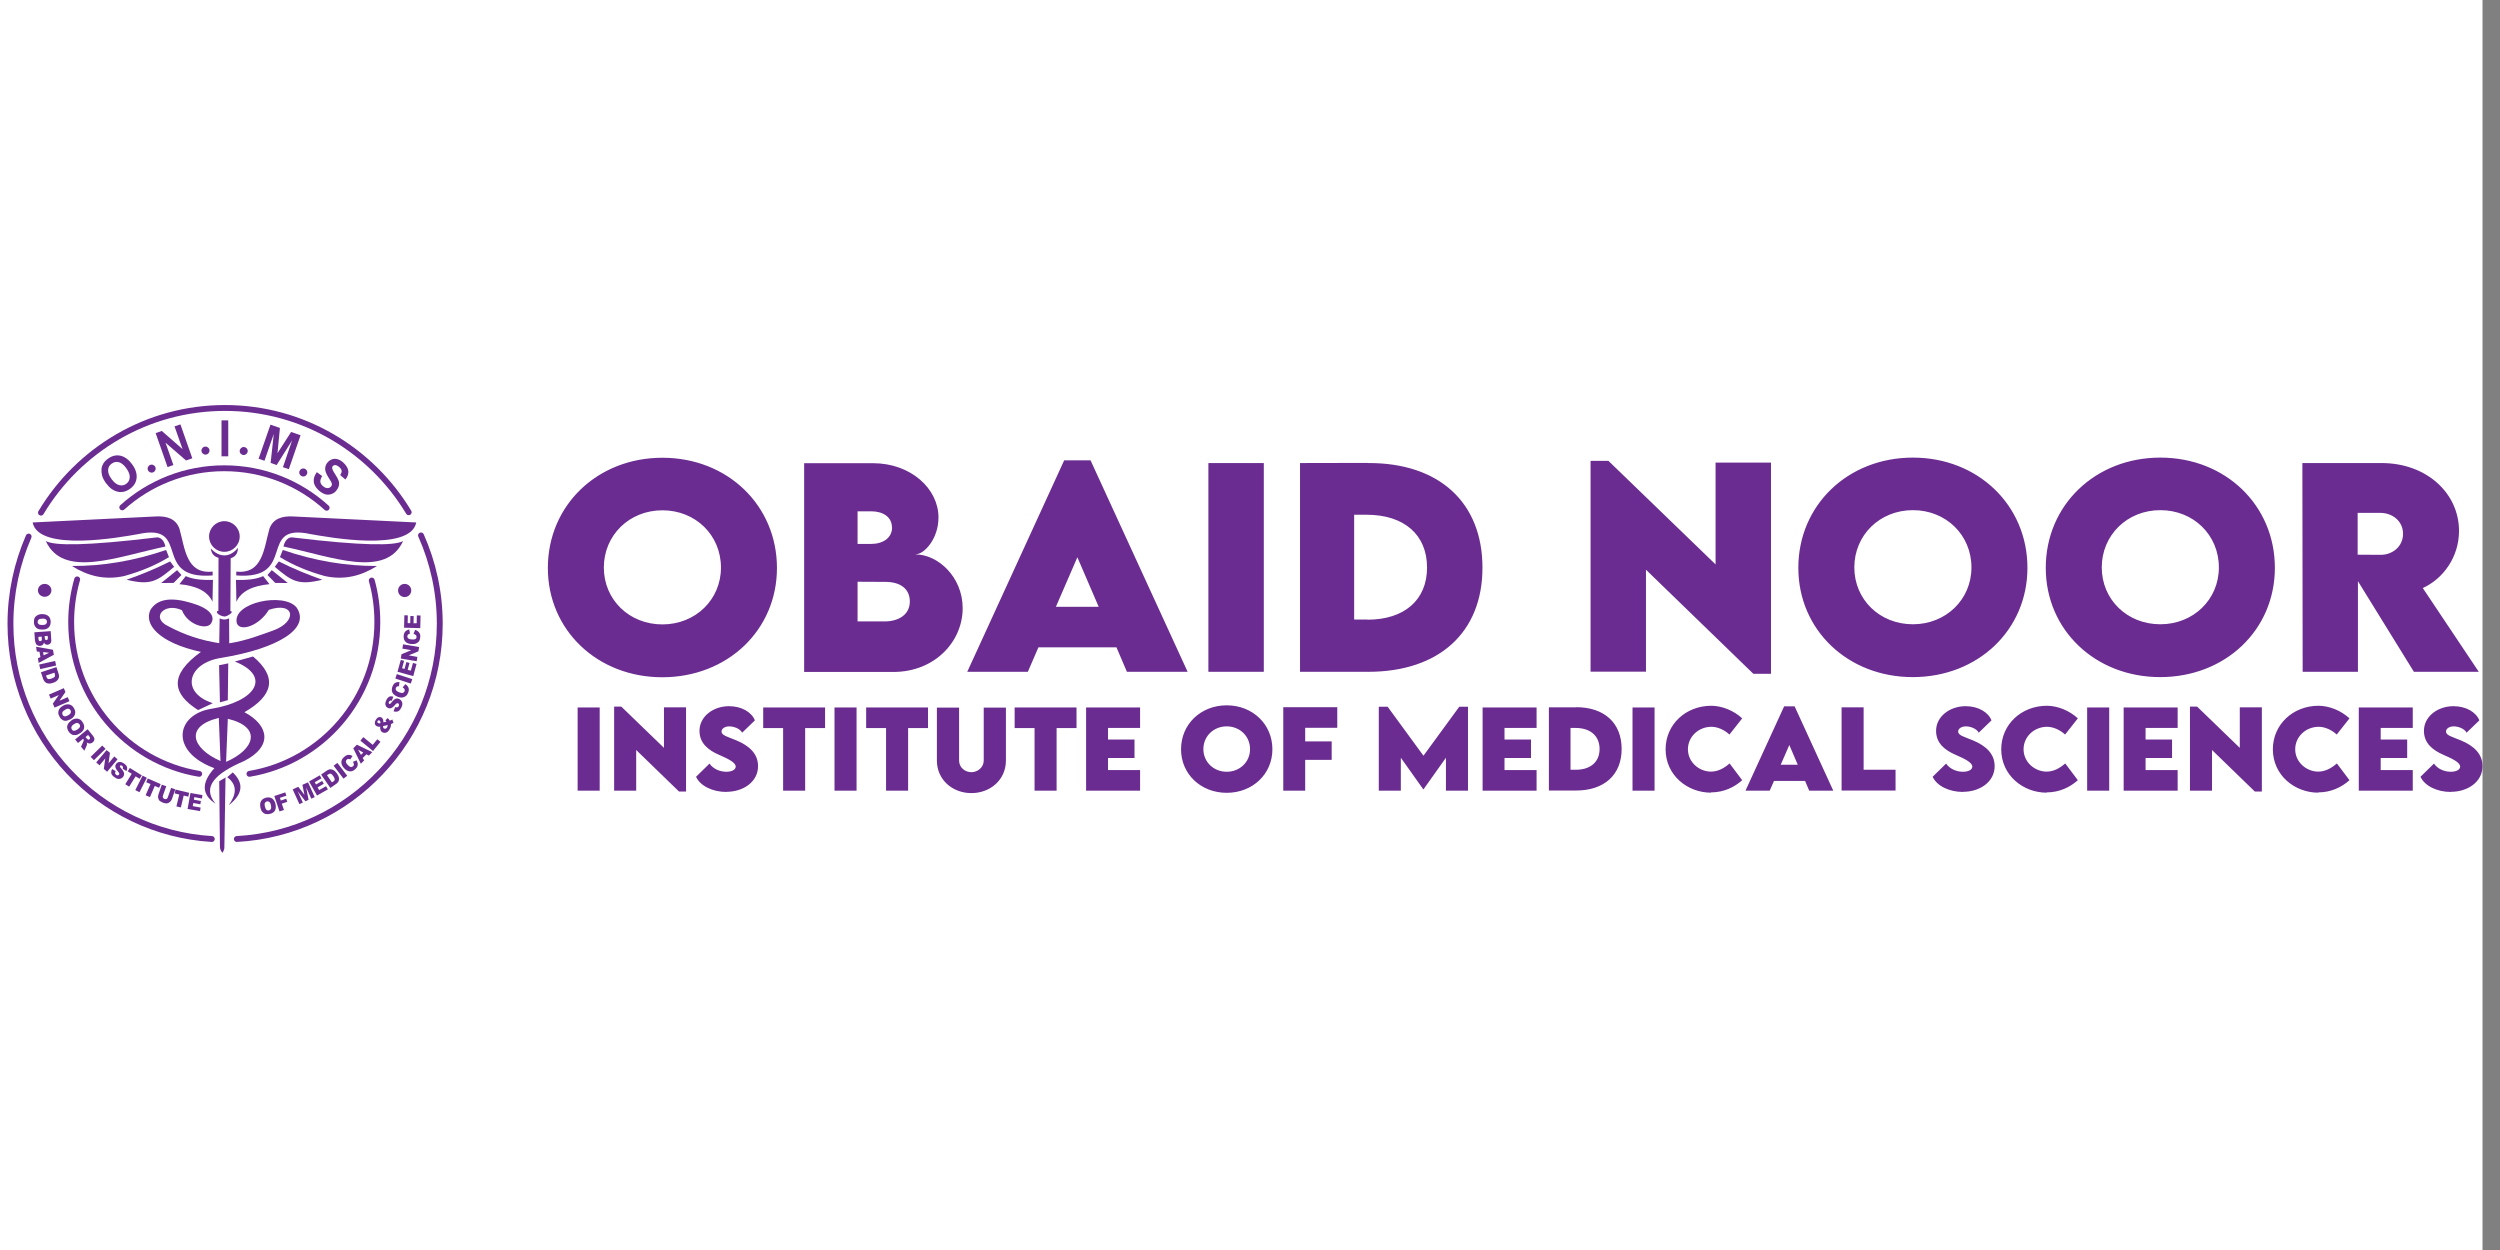
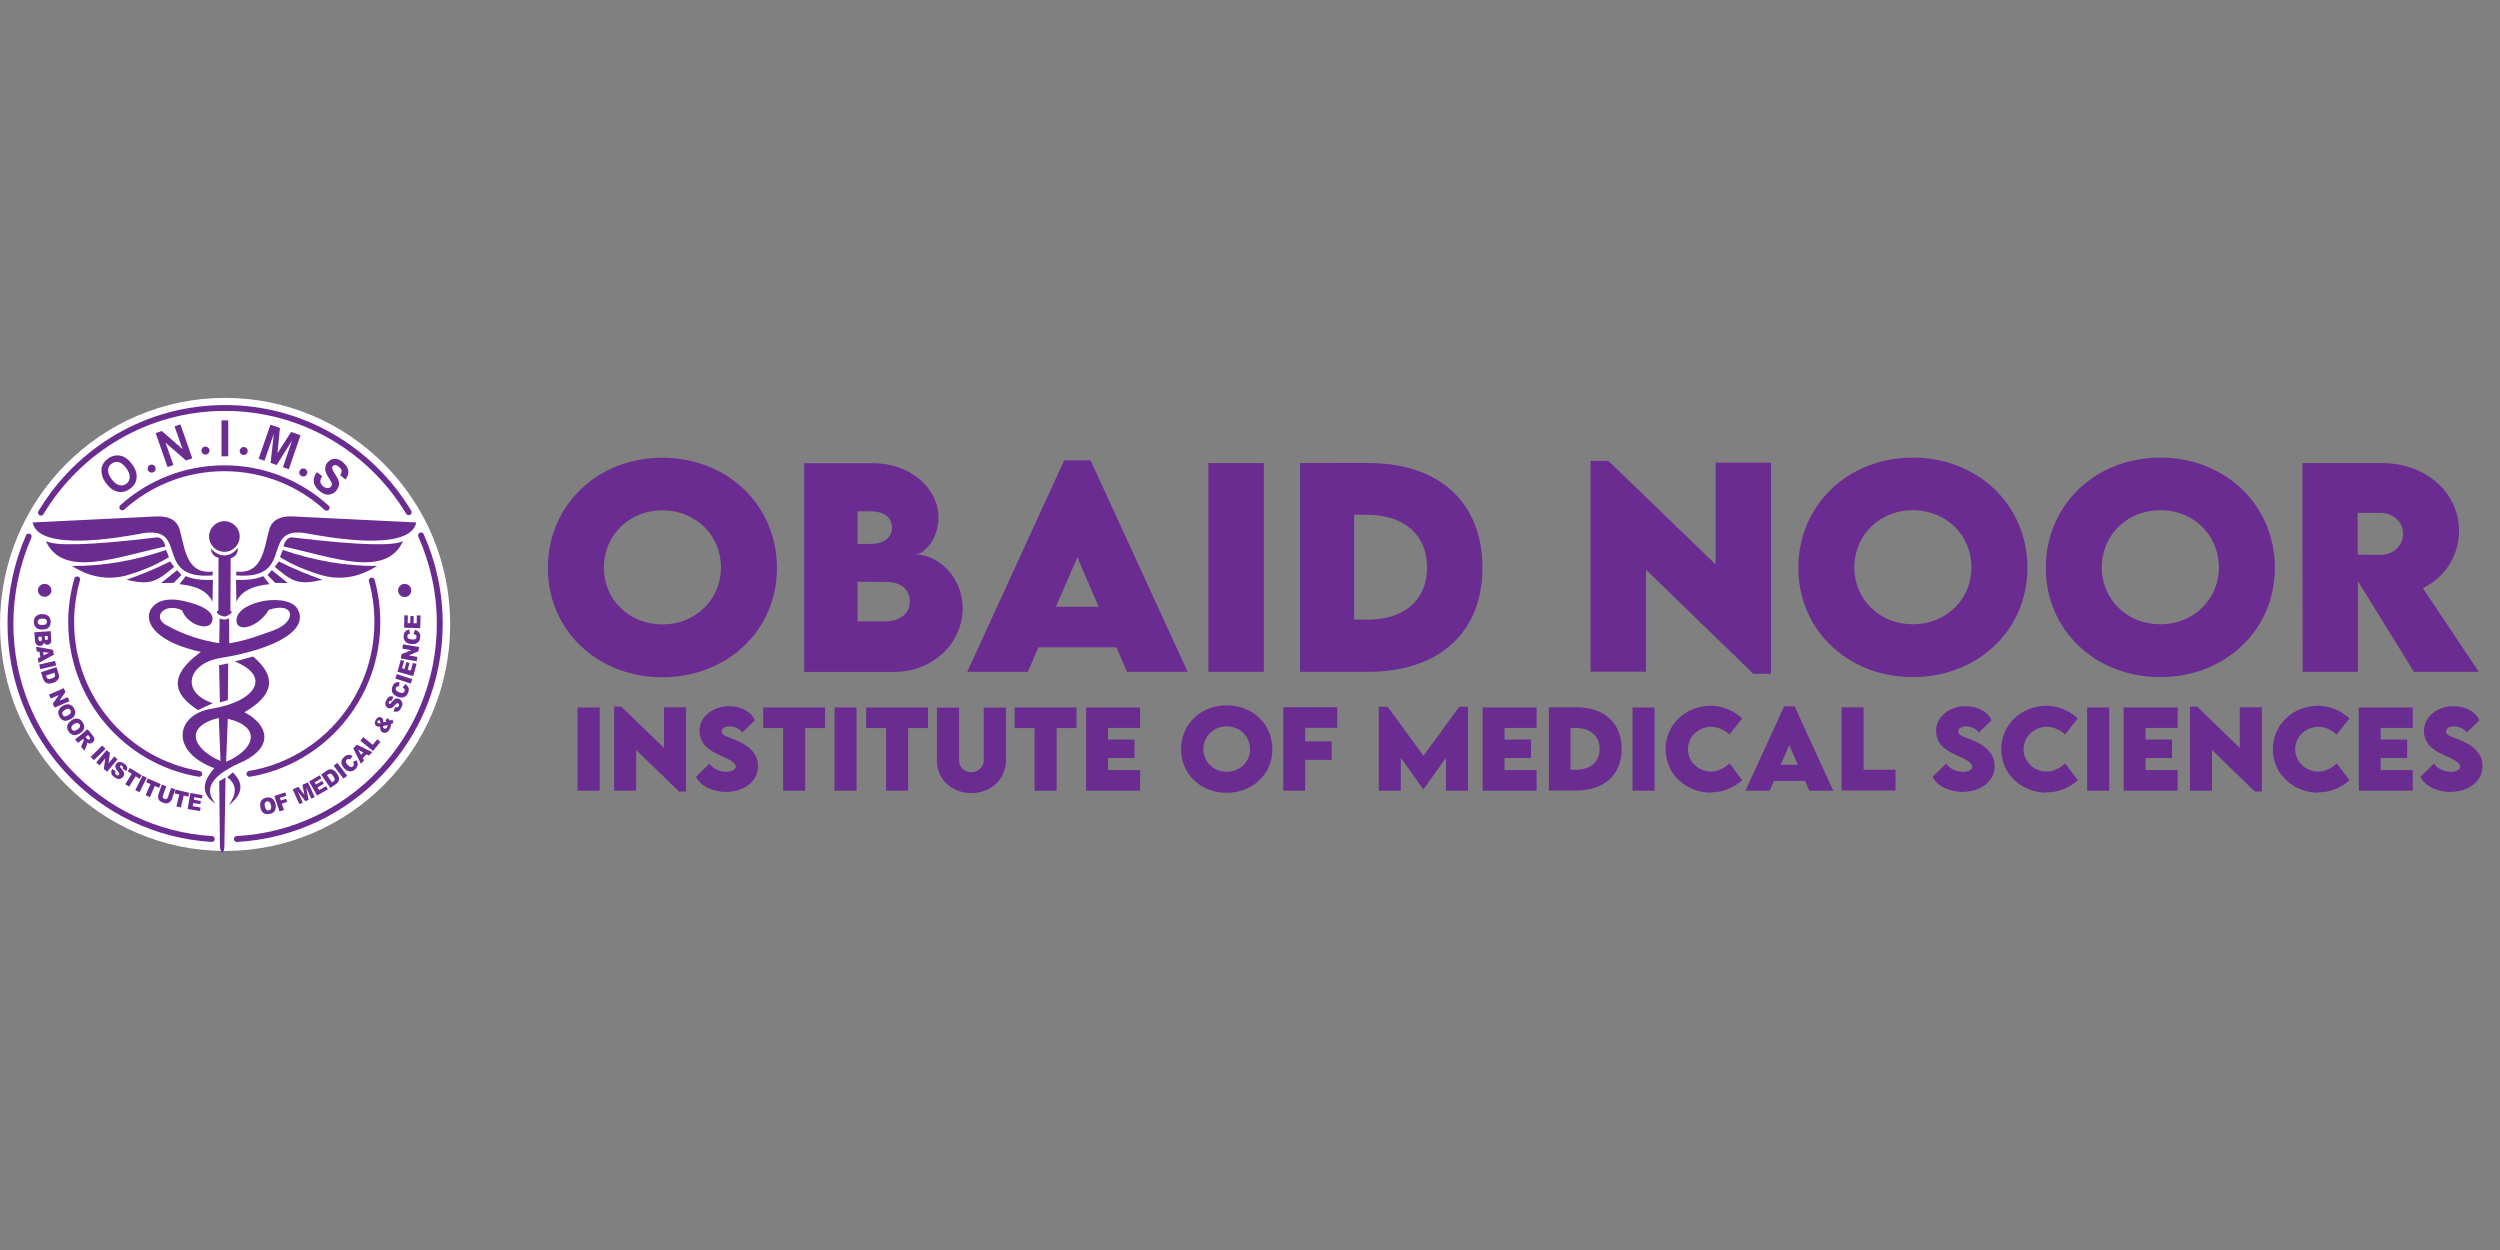
<svg xmlns="http://www.w3.org/2000/svg" width="1000" zoomAndPan="magnify" viewBox="0 0 750 375" height="500" preserveAspectRatio="xMidYMid meet" version="1.0">
  <rect x="0" y="0" width="750" height="375" fill="#808080" stroke="none" />
  <defs>
    <clipPath id="7c911e4d46">
-       <path d="M 0 0 L 744.75 0 L 744.75 375 L 0 375 Z M 0 0 " clip-rule="nonzero" />
-     </clipPath>
+       </clipPath>
    <clipPath id="0eb5359ff3">
      <path d="M 173 211 L 744.75 211 L 744.75 238 L 173 238 Z M 173 211 " clip-rule="nonzero" />
    </clipPath>
  </defs>
  <g clip-path="url(#7c911e4d46)">
    <path fill="#ffffff" d="M 0 -184.77 L 744.75 -184.77 L 744.75 559.98 L 0 559.98 Z M 0 -184.77 " fill-opacity="1" fill-rule="evenodd" />
  </g>
  <path fill="#6a2c91" d="M 198.676 203.176 C 218.223 203.176 233.086 189.043 233.086 170.398 C 233.086 151.586 218.223 137.324 198.719 137.324 C 179.219 137.324 164.355 151.586 164.355 170.398 C 164.355 189.043 179.219 203.176 198.676 203.176 Z M 198.719 187.324 C 188.754 187.324 181.152 179.895 181.152 170.27 C 181.152 160.562 188.797 153.09 198.719 153.09 C 208.688 153.09 216.289 160.562 216.289 170.27 C 216.289 179.895 208.645 187.324 198.719 187.324 Z M 274.711 166.277 C 277.289 166.277 281.543 161.637 281.543 155.234 C 281.543 146.602 273.25 138.957 261.867 138.957 L 241.246 138.957 L 241.246 201.586 L 268.012 201.586 C 280.512 201.586 288.801 192.395 288.801 182.473 C 288.801 173.02 281.328 166.32 274.625 166.32 Z M 267.625 158.199 C 267.625 161.422 264.875 163.184 261.266 163.184 L 257.27 163.184 L 257.27 153.391 L 261.352 153.391 C 264.961 153.391 267.582 155.148 267.582 158.199 Z M 265.477 186.422 L 257.27 186.422 L 257.27 174.523 L 265.605 174.566 C 270.328 174.566 272.949 176.801 272.949 180.453 C 272.949 184.574 269.301 186.422 265.477 186.422 Z M 338.074 201.543 L 356.289 201.543 L 327.164 138.098 L 319.258 138.098 L 290.176 201.543 L 308.348 201.543 L 311.527 194.199 L 334.938 194.199 Z M 316.766 182.043 L 323.211 167.18 L 329.609 182.043 Z M 362.516 201.543 L 379.141 201.543 L 379.141 138.914 L 362.516 138.914 Z M 410.457 138.871 L 390.008 138.914 L 390.008 201.543 L 410.457 201.543 C 431.719 201.543 444.738 189.73 444.738 170.312 C 444.738 150.727 431.719 138.828 410.457 138.914 Z M 410.199 185.863 L 406.246 185.863 L 406.246 154.422 L 410.07 154.422 C 421.281 154.465 428.113 160.434 428.113 170.27 C 428.113 179.98 421.324 185.906 410.242 185.906 L 410.242 185.863 Z M 514.672 138.828 L 514.672 169.324 L 482.539 138.27 L 477.168 138.27 L 477.168 201.5 L 493.793 201.5 L 493.793 170.914 L 526.012 202.145 L 531.297 202.145 L 531.297 138.785 L 514.672 138.785 Z M 573.824 203.133 C 593.367 203.133 608.23 189 608.23 170.355 C 608.23 151.543 593.367 137.281 573.867 137.281 C 554.363 137.281 539.5 151.543 539.5 170.355 C 539.5 189 554.363 203.133 573.824 203.133 Z M 573.867 187.281 C 563.898 187.281 556.297 179.852 556.297 170.227 C 556.297 160.52 563.941 153.047 573.867 153.047 C 583.832 153.047 591.434 160.52 591.434 170.227 C 591.434 179.852 583.789 187.281 573.867 187.281 Z M 648.055 203.133 C 667.598 203.133 682.461 189 682.461 170.355 C 682.461 151.543 667.598 137.281 648.098 137.281 C 628.594 137.281 613.73 151.543 613.73 170.355 C 613.73 189 628.594 203.133 648.055 203.133 Z M 648.098 187.281 C 638.129 187.281 630.527 179.852 630.527 170.227 C 630.527 160.52 638.172 153.047 648.098 153.047 C 658.062 153.047 665.664 160.52 665.664 170.227 C 665.664 179.852 658.02 187.281 648.098 187.281 Z M 743.633 201.543 L 726.836 176.414 C 732.98 173.621 737.703 167.094 737.703 159.273 C 737.703 148.02 728.039 138.914 714.465 138.914 L 690.711 138.914 L 690.797 201.543 L 707.379 201.543 L 707.379 174.352 L 724.172 201.543 Z M 707.293 153.863 L 714.121 153.863 C 717.645 153.863 720.91 156.266 720.91 160.133 C 720.91 164 717.688 166.492 714.121 166.449 L 707.293 166.406 Z M 707.293 153.863 " fill-opacity="1" fill-rule="nonzero" />
  <g clip-path="url(#0eb5359ff3)">
    <path fill="#6a2c91" d="M 173.289 237.199 L 179.906 237.199 L 179.906 212.242 L 173.289 212.242 Z M 199.191 212.199 L 199.191 224.355 L 186.391 211.984 L 184.242 211.984 L 184.242 237.199 L 190.859 237.199 L 190.859 225 L 203.703 237.457 L 205.809 237.457 L 205.809 212.199 Z M 217.965 237.543 C 222.949 237.543 227.414 234.578 227.414 229.852 C 227.414 226.16 224.84 223.754 220.93 222.121 C 218.223 221.004 216.461 220.617 216.461 219.457 C 216.461 218.598 217.449 217.91 218.781 217.91 C 219.984 217.91 221.918 218.469 222.648 219.801 L 226.469 216.105 C 225.484 213.656 222.52 211.855 218.695 211.855 C 213.969 211.855 209.848 214.945 209.848 219.242 C 209.848 223.023 212.551 225.086 215.73 226.461 C 218.18 227.535 220.715 228.691 220.715 229.98 C 220.715 231.012 219.34 231.527 217.922 231.527 C 215.816 231.527 213.883 230.582 212.852 229.078 L 208.816 233.031 C 210.062 235.781 213.797 237.586 217.922 237.586 Z M 247.562 212.242 L 228.961 212.242 L 228.961 218.426 L 234.934 218.426 L 234.934 237.199 L 241.547 237.199 L 241.547 218.426 L 247.52 218.426 L 247.52 212.242 Z M 250.355 237.199 L 256.969 237.199 L 256.969 212.242 L 250.355 212.242 Z M 278.449 212.242 L 259.848 212.242 L 259.848 218.426 L 265.82 218.426 L 265.82 237.199 L 272.434 237.199 L 272.434 218.426 L 278.406 218.426 L 278.406 212.242 Z M 291.422 237.93 C 297.137 237.93 301.773 233.891 301.773 228.176 L 301.773 212.285 L 295.117 212.285 L 295.117 228.176 C 295.117 230.238 293.27 231.656 291.422 231.656 C 289.531 231.656 287.727 230.281 287.727 228.176 L 287.727 212.285 L 281.07 212.285 L 281.07 228.176 C 281.07 233.891 285.707 237.93 291.422 237.93 Z M 322.996 212.242 L 304.395 212.242 L 304.395 218.426 L 310.367 218.426 L 310.367 237.199 L 316.98 237.199 L 316.98 218.426 L 322.953 218.426 L 322.953 212.242 Z M 342.027 218.383 L 342.027 212.242 L 325.832 212.242 L 325.832 237.199 L 342.027 237.199 L 342.027 231.012 L 332.402 231.012 L 332.402 227.406 L 340.352 227.406 L 340.352 221.863 L 332.402 221.863 L 332.402 218.383 Z M 368.016 237.844 C 375.789 237.844 381.719 232.215 381.719 224.785 C 381.719 217.266 375.789 211.598 368.016 211.598 C 360.238 211.598 354.312 217.266 354.312 224.785 C 354.312 232.215 360.238 237.844 368.016 237.844 Z M 368.016 231.527 C 364.062 231.527 361.012 228.562 361.012 224.742 C 361.012 220.875 364.062 217.91 368.016 217.91 C 371.969 217.91 375.016 220.875 375.016 224.742 C 375.016 228.562 371.969 231.527 368.016 231.527 Z M 401.18 218.383 L 401.18 212.156 L 384.984 212.156 L 384.984 237.199 L 391.555 237.199 L 391.555 227.961 L 399.504 227.961 L 399.504 222.422 L 391.555 222.422 L 391.555 218.34 L 401.18 218.34 Z M 437.777 212.027 L 427.039 226.719 L 416.297 212.027 L 413.637 212.027 L 413.637 237.199 L 420.25 237.199 L 420.25 227.32 L 426.996 236.812 L 427.039 236.812 L 433.781 227.32 L 433.781 237.199 L 440.398 237.199 L 440.398 212.027 L 437.734 212.027 Z M 460.973 218.383 L 460.973 212.242 L 444.781 212.242 L 444.781 237.199 L 460.973 237.199 L 460.973 231.012 L 451.352 231.012 L 451.352 227.406 L 459.301 227.406 L 459.301 221.863 L 451.352 221.863 L 451.352 218.383 Z M 472.832 212.199 L 464.668 212.199 L 464.668 237.156 L 472.832 237.156 C 481.293 237.156 486.492 232.43 486.492 224.699 C 486.492 216.879 481.293 212.156 472.832 212.156 Z M 472.746 230.926 L 471.156 230.926 L 471.156 218.383 L 472.66 218.383 C 477.125 218.383 479.875 220.789 479.875 224.699 C 479.875 228.562 477.168 230.926 472.746 230.926 Z M 489.754 237.199 L 496.371 237.199 L 496.371 212.242 L 489.754 212.242 Z M 513.297 237.715 C 517.078 237.715 520.254 236.211 522.66 234.062 L 518.879 229.035 C 517.25 230.453 515.402 231.484 513.297 231.484 C 509.73 231.484 506.379 228.648 506.379 224.785 C 506.379 220.961 509.602 218.039 513.426 218.039 C 515.273 218.039 517.293 218.941 518.836 220.359 L 522.66 215.504 C 520.082 213.145 516.648 211.77 513.426 211.727 C 505.648 211.727 499.68 217.395 499.68 224.785 C 499.68 232.602 506.25 237.801 513.297 237.801 Z M 542.723 237.199 L 549.98 237.199 L 538.383 211.898 L 535.246 211.898 L 523.648 237.199 L 530.91 237.199 L 532.199 234.277 L 541.52 234.277 L 542.766 237.199 Z M 534.215 229.422 L 536.793 223.496 L 539.328 229.422 Z M 559.09 230.969 L 559.09 212.199 L 552.473 212.199 L 552.473 237.156 L 568.668 237.156 L 568.668 230.926 L 559.133 230.926 Z M 588.945 237.543 C 593.926 237.543 598.395 234.578 598.395 229.852 C 598.395 226.16 595.816 223.754 591.906 222.121 C 589.203 221.004 587.441 220.617 587.441 219.457 C 587.441 218.598 588.43 217.91 589.762 217.91 C 590.965 217.91 592.895 218.469 593.625 219.801 L 597.449 216.105 C 596.461 213.656 593.496 211.855 589.676 211.855 C 584.949 211.855 580.824 214.945 580.824 219.242 C 580.824 223.023 583.531 225.086 586.711 226.461 C 589.16 227.535 591.691 228.691 591.691 229.98 C 591.691 231.012 590.32 231.527 588.902 231.527 C 586.797 231.527 584.863 230.582 583.832 229.078 L 579.793 233.031 C 581.039 235.781 584.777 237.586 588.902 237.586 Z M 613.988 237.715 C 617.77 237.715 620.945 236.211 623.352 234.062 L 619.574 229.035 C 617.941 230.453 616.094 231.484 613.988 231.484 C 610.422 231.484 607.07 228.648 607.07 224.785 C 607.07 220.961 610.293 218.039 614.117 218.039 C 615.965 218.039 617.984 218.941 619.531 220.359 L 623.352 215.504 C 620.773 213.145 617.34 211.77 614.117 211.727 C 606.34 211.727 600.371 217.395 600.371 224.785 C 600.371 232.602 606.941 237.801 613.988 237.801 Z M 626.145 237.199 L 632.762 237.199 L 632.762 212.242 L 626.145 212.242 Z M 653.293 218.383 L 653.293 212.242 L 637.098 212.242 L 637.098 237.199 L 653.293 237.199 L 653.293 231.012 L 643.672 231.012 L 643.672 227.406 L 651.617 227.406 L 651.617 221.863 L 643.672 221.863 L 643.672 218.383 Z M 671.938 212.199 L 671.938 224.355 L 659.137 211.984 L 656.988 211.984 L 656.988 237.199 L 663.605 237.199 L 663.605 225 L 676.449 237.457 L 678.555 237.457 L 678.555 212.199 Z M 695.477 237.715 C 699.258 237.715 702.438 236.211 704.844 234.062 L 701.062 229.035 C 699.43 230.453 697.582 231.484 695.477 231.484 C 691.914 231.484 688.562 228.648 688.562 224.785 C 688.562 220.961 691.785 218.039 695.605 218.039 C 697.453 218.039 699.473 218.941 701.02 220.359 L 704.844 215.504 C 702.266 213.145 698.828 211.77 695.605 211.727 C 687.832 211.727 681.859 217.395 681.859 224.785 C 681.859 232.602 688.434 237.801 695.477 237.801 Z M 723.828 218.383 L 723.828 212.242 L 707.637 212.242 L 707.637 237.199 L 723.828 237.199 L 723.828 231.012 L 714.207 231.012 L 714.207 227.406 L 722.156 227.406 L 722.156 221.863 L 714.207 221.863 L 714.207 218.383 Z M 735.301 237.543 C 740.281 237.543 744.75 234.578 744.75 229.852 C 744.75 226.16 742.172 223.754 738.262 222.121 C 735.559 221.004 733.797 220.617 733.797 219.457 C 733.797 218.598 734.785 217.91 736.117 217.91 C 737.316 217.91 739.25 218.469 739.98 219.801 L 743.805 216.105 C 742.816 213.656 739.852 211.855 736.031 211.855 C 731.305 211.855 727.18 214.945 727.18 219.242 C 727.18 223.023 729.887 225.086 733.066 226.461 C 735.516 227.535 738.047 228.691 738.047 229.98 C 738.047 231.012 736.676 231.527 735.258 231.527 C 733.152 231.527 731.219 230.582 730.188 229.078 L 726.148 233.031 C 727.395 235.781 731.133 237.586 735.258 237.586 Z M 735.301 237.543 " fill-opacity="1" fill-rule="nonzero" />
  </g>
  <path fill="#ffffff" d="M 67.527 119.367 C 104.816 119.367 135.059 149.781 135.059 187.324 C 135.059 224.871 104.816 255.285 67.527 255.285 C 30.242 255.285 0 224.871 0 187.324 C 0 149.781 30.242 119.367 67.527 119.367 Z M 67.527 119.367 " fill-opacity="1" fill-rule="evenodd" />
  <path stroke-linecap="round" transform="matrix(4.296, 0, 0, 4.296, 0, -184.771)" fill="none" stroke-linejoin="round" d="M 14.79 101.6 C 6.94 101.12 0.73 94.57 0.73 86.57 C 0.73 84.4 1.19 82.35 2 80.48 " stroke="#6a2c91" stroke-width="0.41" stroke-opacity="1" stroke-miterlimit="2.613" />
  <path stroke-linecap="round" transform="matrix(4.296, 0, 0, 4.296, 0, -184.771)" fill="none" stroke-linejoin="round" d="M 29.4 80.4 C 30.24 82.28 30.71 84.37 30.71 86.56 C 30.71 94.6 24.44 101.17 16.54 101.6 " stroke="#6a2c91" stroke-width="0.41" stroke-opacity="1" stroke-miterlimit="2.613" />
  <path stroke-linecap="round" transform="matrix(4.296, 0, 0, 4.296, 0, -184.771)" fill="none" stroke-linejoin="round" d="M 2.86 78.81 C 5.48 74.43 10.26 71.5 15.71 71.5 C 21.15 71.5 25.92 74.42 28.54 78.78 " stroke="#6a2c91" stroke-width="0.41" stroke-opacity="1" stroke-miterlimit="2.613" />
  <path stroke-linecap="round" transform="matrix(4.296, 0, 0, 4.296, 0, -184.771)" fill="none" stroke-linejoin="round" d="M 13.91 97.05 C 8.84 96.21 4.97 91.78 4.97 86.45 C 4.97 85.41 5.12 84.41 5.39 83.47 " stroke="#6a2c91" stroke-width="0.41" stroke-opacity="1" stroke-miterlimit="2.613" />
  <path stroke-linecap="round" transform="matrix(4.296, 0, 0, 4.296, 0, -184.771)" fill="none" stroke-linejoin="round" d="M 25.96 83.55 C 26.22 84.47 26.35 85.45 26.35 86.45 C 26.35 91.78 22.49 96.2 17.42 97.05 " stroke="#6a2c91" stroke-width="0.41" stroke-opacity="1" stroke-miterlimit="2.613" />
  <path stroke-linecap="round" transform="matrix(4.296, 0, 0, 4.296, 0, -184.771)" fill="none" stroke-linejoin="round" d="M 8.54 78.44 C 10.43 76.74 12.93 75.71 15.66 75.71 C 18.41 75.71 20.92 76.75 22.81 78.47 " stroke="#6a2c91" stroke-width="0.41" stroke-opacity="1" stroke-miterlimit="2.613" />
  <path fill="#6a2c91" d="M 63.793 171.473 C 63.793 171.859 63.793 172.246 63.793 172.633 C 45.191 174.051 57.691 156.738 41.539 160.219 C 36.301 161.164 11.555 165.676 9.793 156.738 L 46.781 154.934 C 50.176 154.762 52.75 155.664 53.824 158.586 C 55.5 164.516 55.844 172.332 63.793 171.473 Z M 63.793 171.473 " fill-opacity="1" fill-rule="evenodd" />
  <path fill="#6a2c91" d="M 47.125 161.207 C 48.457 161.207 49.359 162.539 49.617 163.957 C 34.969 167.051 18.945 173.621 13.746 162.324 C 16.41 163.742 25.688 163.785 47.125 161.207 Z M 47.125 161.207 " fill-opacity="1" fill-rule="evenodd" />
  <path fill="#6a2c91" d="M 21.566 169.797 C 30.758 169.84 40.164 168.297 49.832 164.988 L 50.691 167.137 C 46.566 169.668 42.055 171.473 37.285 172.805 C 31.316 174.137 26.203 172.719 21.566 169.797 Z M 21.566 169.797 " fill-opacity="1" fill-rule="evenodd" />
  <path fill="#6a2c91" d="M 37.973 173.922 C 42.012 172.504 46.266 170.828 51.035 168.426 L 52.234 170.055 C 47.082 174.395 45.234 175.684 37.973 173.922 Z M 37.973 173.922 " fill-opacity="1" fill-rule="evenodd" />
  <path fill="#6a2c91" d="M 53.137 171.043 L 54.426 172.504 L 52.105 174.867 L 48.328 174.91 Z M 53.137 171.043 " fill-opacity="1" fill-rule="evenodd" />
  <path fill="#6a2c91" d="M 55.758 172.848 C 57.648 173.707 60.312 174.094 63.879 173.965 L 63.75 180.539 C 62.332 177.359 58.852 175.727 53.824 175.254 L 55.715 172.848 Z M 55.758 172.848 " fill-opacity="1" fill-rule="evenodd" />
  <path fill="#6a2c91" d="M 70.879 171.473 C 70.879 171.859 70.879 172.246 70.879 172.633 C 89.48 174.051 76.98 156.738 93.133 160.219 C 98.371 161.164 123.117 165.676 124.875 156.738 L 87.891 154.934 C 84.496 154.762 81.918 155.664 80.844 158.586 C 79.172 164.516 78.828 172.332 70.879 171.473 Z M 70.879 171.473 " fill-opacity="1" fill-rule="evenodd" />
  <path fill="#6a2c91" d="M 87.547 161.207 C 86.215 161.207 85.312 162.539 85.055 163.957 C 99.703 167.051 115.727 173.621 120.926 162.324 C 118.262 163.742 108.984 163.785 87.547 161.207 Z M 87.547 161.207 " fill-opacity="1" fill-rule="evenodd" />
  <path fill="#6a2c91" d="M 113.105 169.797 C 103.914 169.84 94.508 168.297 84.84 164.988 L 83.98 167.137 C 88.105 169.668 92.617 171.473 97.383 172.805 C 103.355 174.137 108.469 172.719 113.105 169.797 Z M 113.105 169.797 " fill-opacity="1" fill-rule="evenodd" />
  <path fill="#6a2c91" d="M 96.695 173.922 C 92.66 172.504 88.406 170.828 83.637 168.426 L 82.434 170.055 C 87.59 174.395 89.438 175.684 96.695 173.922 Z M 96.695 173.922 " fill-opacity="1" fill-rule="evenodd" />
  <path fill="#6a2c91" d="M 81.531 171.043 L 80.246 172.504 L 82.562 174.867 L 86.344 174.91 Z M 81.531 171.043 " fill-opacity="1" fill-rule="evenodd" />
  <path fill="#6a2c91" d="M 78.914 172.848 C 77.023 173.707 74.359 174.094 70.793 173.965 L 70.922 180.539 C 72.34 177.359 75.82 175.727 80.844 175.254 L 78.957 172.848 Z M 78.914 172.848 " fill-opacity="1" fill-rule="evenodd" />
  <path fill="#6a2c91" d="M 67.312 156.352 C 69.848 156.352 71.91 158.414 71.91 160.949 C 71.91 163.484 69.848 165.547 67.312 165.547 C 64.781 165.547 62.719 163.484 62.719 160.949 C 62.719 158.414 64.781 156.352 67.312 156.352 Z M 67.312 156.352 " fill-opacity="1" fill-rule="evenodd" />
  <path fill="#6a2c91" d="M 65.555 167.352 C 63.922 166.879 63.406 165.805 63.234 164.516 C 65.723 167.309 68.945 167.395 71.395 164.344 C 71.352 165.805 70.836 166.965 69.203 167.48 L 69.117 183.332 C 70.449 183.461 68.301 184.875 67.441 184.961 C 65.598 184.832 64.309 183.375 65.512 183.246 L 65.555 167.438 Z M 65.555 167.352 " fill-opacity="1" fill-rule="evenodd" />
  <path fill="#6a2c91" d="M 31.832 145.012 C 31.188 144.109 30.758 143.293 30.586 142.477 C 30.457 141.918 30.414 141.316 30.457 140.715 C 30.5 140.113 30.672 139.645 30.93 139.172 C 31.273 138.57 31.746 138.055 32.434 137.582 C 33.637 136.723 34.883 136.422 36.172 136.723 C 37.457 137.023 38.617 137.883 39.648 139.301 C 40.68 140.715 41.109 142.09 40.98 143.379 C 40.852 144.711 40.207 145.785 39.004 146.645 C 37.801 147.504 36.555 147.805 35.27 147.504 C 33.98 147.203 32.863 146.387 31.832 144.969 Z M 33.465 143.723 C 34.195 144.711 34.926 145.312 35.742 145.527 C 36.516 145.742 37.242 145.613 37.887 145.141 C 38.531 144.668 38.875 144.023 38.918 143.207 C 38.961 142.391 38.617 141.488 37.887 140.457 C 37.156 139.473 36.43 138.871 35.656 138.656 C 34.883 138.441 34.195 138.613 33.508 139.086 C 32.82 139.559 32.477 140.199 32.434 141.016 C 32.391 141.832 32.734 142.734 33.465 143.723 Z M 33.465 143.723 " fill-opacity="1" fill-rule="nonzero" />
  <path fill="#6a2c91" d="M 50.262 140.113 L 46.695 129.934 L 48.543 129.289 L 54.77 134.746 L 52.363 127.914 L 54.125 127.312 L 57.691 137.496 L 55.801 138.141 L 49.66 132.812 L 52.02 139.516 Z M 50.262 140.113 " fill-opacity="1" fill-rule="nonzero" />
  <path fill="#6a2c91" d="M 66.453 126.109 L 68.473 126.109 L 68.473 136.895 L 66.453 136.895 Z M 66.453 126.109 " fill-opacity="1" fill-rule="nonzero" />
  <path fill="#6a2c91" d="M 77.582 137.625 L 81.145 127.398 L 83.98 128.387 L 83.25 135.949 L 87.332 129.59 L 90.168 130.578 L 86.645 140.758 L 84.883 140.156 L 87.633 132.125 L 82.992 139.516 L 81.188 138.871 L 82.133 130.191 L 79.344 138.227 Z M 77.582 137.625 " fill-opacity="1" fill-rule="nonzero" />
  <path fill="#6a2c91" d="M 95.062 141.66 L 96.652 142.82 C 96.266 143.422 96.094 143.98 96.094 144.453 C 96.137 144.926 96.352 145.398 96.824 145.785 C 97.297 146.215 97.77 146.43 98.199 146.43 C 98.629 146.43 99.016 146.301 99.273 146 C 99.445 145.828 99.531 145.613 99.574 145.398 C 99.574 145.184 99.531 144.883 99.359 144.582 C 99.23 144.367 98.973 143.895 98.5 143.164 C 97.898 142.219 97.598 141.445 97.555 140.844 C 97.512 139.984 97.77 139.258 98.371 138.613 C 98.758 138.227 99.188 137.926 99.746 137.754 C 100.262 137.582 100.82 137.625 101.379 137.797 C 101.938 137.969 102.496 138.312 103.055 138.828 C 103.957 139.688 104.43 140.543 104.516 141.402 C 104.559 142.262 104.258 143.078 103.613 143.852 L 102.066 142.52 C 102.367 142.047 102.539 141.617 102.496 141.273 C 102.453 140.887 102.238 140.543 101.809 140.156 C 101.379 139.773 100.949 139.559 100.562 139.516 C 100.305 139.516 100.047 139.602 99.875 139.773 C 99.703 139.941 99.617 140.199 99.66 140.457 C 99.703 140.801 99.961 141.402 100.52 142.219 C 101.078 143.078 101.422 143.723 101.594 144.238 C 101.766 144.754 101.766 145.27 101.637 145.785 C 101.508 146.301 101.207 146.816 100.777 147.332 C 100.348 147.805 99.832 148.105 99.23 148.277 C 98.629 148.449 98.027 148.449 97.426 148.234 C 96.824 148.02 96.223 147.633 95.578 147.074 C 94.68 146.215 94.164 145.355 94.121 144.41 C 94.035 143.508 94.379 142.562 95.105 141.574 Z M 95.062 141.66 " fill-opacity="1" fill-rule="nonzero" />
  <path fill="#6a2c91" d="M 13.402 175.168 C 14.52 175.168 15.422 176.027 15.422 177.102 C 15.422 178.176 14.52 179.035 13.402 179.035 C 12.285 179.035 11.383 178.176 11.383 177.102 C 11.383 176.027 12.285 175.168 13.402 175.168 Z M 13.402 175.168 " fill-opacity="1" fill-rule="evenodd" />
  <path fill="#6a2c91" d="M 121.398 175.168 C 122.473 175.168 123.375 176.027 123.375 177.145 C 123.375 178.219 122.516 179.121 121.398 179.121 C 120.324 179.121 119.422 178.262 119.422 177.145 C 119.422 176.07 120.281 175.168 121.398 175.168 Z M 121.398 175.168 " fill-opacity="1" fill-rule="evenodd" />
  <path fill="#6a2c91" d="M 12.586 184.23 C 13.402 184.23 14.004 184.402 14.477 184.789 C 14.949 185.176 15.164 185.734 15.207 186.465 C 15.207 187.195 15.035 187.797 14.605 188.227 C 14.176 188.656 13.574 188.871 12.801 188.871 C 12.242 188.871 11.77 188.828 11.383 188.656 C 10.996 188.484 10.738 188.227 10.523 187.926 C 10.309 187.582 10.18 187.195 10.18 186.68 C 10.18 186.164 10.223 185.734 10.395 185.391 C 10.566 185.047 10.824 184.789 11.211 184.574 C 11.598 184.359 12.07 184.23 12.629 184.23 Z M 12.629 185.605 C 12.156 185.605 11.77 185.691 11.598 185.906 C 11.383 186.078 11.297 186.336 11.297 186.594 C 11.297 186.895 11.426 187.109 11.641 187.281 C 11.855 187.453 12.242 187.496 12.801 187.496 C 13.273 187.496 13.574 187.41 13.789 187.195 C 14.004 187.023 14.09 186.766 14.09 186.508 C 14.09 186.207 13.961 185.992 13.746 185.82 C 13.531 185.648 13.188 185.562 12.672 185.605 Z M 15.207 189.344 L 15.379 191.965 C 15.422 192.395 15.336 192.738 15.121 192.996 C 14.906 193.254 14.605 193.383 14.305 193.426 C 14.004 193.426 13.746 193.383 13.531 193.211 C 13.402 193.125 13.273 192.953 13.188 192.738 C 13.145 193.082 13.016 193.297 12.801 193.469 C 12.586 193.641 12.371 193.727 12.027 193.77 C 11.77 193.77 11.555 193.77 11.34 193.641 C 11.125 193.555 10.953 193.426 10.824 193.211 C 10.738 193.082 10.695 192.91 10.609 192.695 C 10.523 192.395 10.523 192.18 10.48 192.094 L 10.309 189.688 L 15.164 189.344 Z M 13.402 190.891 L 13.445 191.492 C 13.445 191.707 13.531 191.836 13.617 191.922 C 13.703 192.008 13.832 192.051 13.961 192.008 C 14.09 192.008 14.219 191.965 14.262 191.836 C 14.348 191.75 14.348 191.578 14.348 191.363 L 14.305 190.762 L 13.359 190.848 Z M 11.512 191.02 L 11.555 191.707 C 11.555 191.965 11.641 192.094 11.727 192.223 C 11.812 192.309 11.941 192.352 12.113 192.352 C 12.242 192.352 12.371 192.266 12.457 192.18 C 12.543 192.094 12.586 191.922 12.543 191.664 L 12.5 190.977 L 11.512 191.062 Z M 12.113 197.078 L 11.855 195.531 L 11.039 195.445 L 10.824 194.027 L 15.895 194.93 L 16.152 196.434 L 11.598 198.879 L 11.383 197.465 L 12.156 197.121 Z M 13.102 196.605 L 14.734 195.832 L 12.93 195.617 Z M 16.539 198.281 L 16.84 199.652 L 12.07 200.727 L 11.77 199.352 Z M 16.926 200.125 L 17.57 202.102 C 17.699 202.488 17.742 202.832 17.699 203.09 C 17.656 203.348 17.57 203.605 17.398 203.863 C 17.227 204.078 17.012 204.293 16.754 204.465 C 16.496 204.637 16.195 204.766 15.895 204.852 C 15.379 205.023 14.992 205.109 14.691 205.066 C 14.391 205.066 14.09 204.98 13.875 204.852 C 13.617 204.723 13.445 204.551 13.316 204.379 C 13.145 204.121 13.016 203.863 12.93 203.648 L 12.285 201.672 Z M 16.324 201.801 L 13.789 202.66 L 13.918 203.004 C 14.004 203.262 14.09 203.477 14.219 203.562 C 14.305 203.648 14.477 203.691 14.648 203.734 C 14.82 203.734 15.121 203.691 15.465 203.562 C 15.938 203.391 16.281 203.219 16.41 203.004 C 16.539 202.789 16.539 202.531 16.453 202.188 L 16.324 201.844 Z M 19.117 206.398 L 19.633 207.602 L 17.828 210.223 L 20.32 209.148 L 20.836 210.352 L 16.367 212.285 L 15.852 211.082 L 17.656 208.504 L 15.207 209.578 L 14.691 208.375 L 19.16 206.441 Z M 18.859 211.727 C 19.547 211.34 20.191 211.211 20.793 211.34 C 21.395 211.469 21.867 211.855 22.207 212.5 C 22.594 213.145 22.68 213.742 22.465 214.344 C 22.293 214.902 21.867 215.375 21.18 215.762 C 20.664 216.02 20.234 216.191 19.848 216.234 C 19.461 216.277 19.074 216.191 18.73 215.977 C 18.387 215.762 18.086 215.461 17.871 215.031 C 17.613 214.602 17.484 214.172 17.484 213.785 C 17.484 213.398 17.57 213.059 17.828 212.672 C 18.043 212.285 18.43 211.984 18.902 211.727 Z M 19.547 212.93 C 19.117 213.184 18.859 213.398 18.73 213.656 C 18.645 213.914 18.645 214.172 18.773 214.43 C 18.902 214.688 19.117 214.859 19.375 214.902 C 19.633 214.945 20.02 214.816 20.492 214.559 C 20.879 214.344 21.137 214.086 21.223 213.828 C 21.309 213.57 21.309 213.312 21.137 213.059 C 21.008 212.801 20.793 212.672 20.535 212.629 C 20.277 212.586 19.934 212.672 19.461 212.93 Z M 21.395 216.105 C 22.035 215.676 22.68 215.504 23.281 215.59 C 23.883 215.676 24.398 216.02 24.785 216.664 C 25.215 217.309 25.344 217.91 25.215 218.469 C 25.086 219.027 24.699 219.543 24.012 219.973 C 23.539 220.273 23.109 220.488 22.68 220.531 C 22.293 220.574 21.91 220.531 21.566 220.359 C 21.223 220.188 20.879 219.887 20.621 219.5 C 20.32 219.07 20.191 218.684 20.148 218.297 C 20.105 217.91 20.191 217.566 20.406 217.18 C 20.621 216.793 20.965 216.449 21.438 216.148 Z M 22.164 217.266 C 21.738 217.523 21.523 217.781 21.438 218.082 C 21.352 218.34 21.395 218.598 21.566 218.855 C 21.738 219.113 21.949 219.242 22.207 219.242 C 22.465 219.242 22.852 219.113 23.281 218.812 C 23.668 218.555 23.883 218.297 23.969 218.039 C 24.055 217.781 24.012 217.523 23.84 217.266 C 23.668 217.051 23.453 216.922 23.195 216.879 C 22.938 216.836 22.594 216.965 22.164 217.266 Z M 22.508 221.863 L 26.289 218.77 L 27.75 220.574 C 28.008 220.918 28.223 221.176 28.266 221.391 C 28.352 221.605 28.352 221.863 28.266 222.078 C 28.18 222.336 28.008 222.551 27.793 222.723 C 27.578 222.895 27.363 222.98 27.148 223.023 C 26.934 223.066 26.719 223.066 26.504 222.98 C 26.375 222.938 26.203 222.852 26.031 222.723 C 26.074 222.895 26.117 223.023 26.117 223.109 C 26.117 223.152 26.117 223.281 26.074 223.453 C 26.031 223.625 25.988 223.711 25.945 223.797 L 25.301 225.215 L 24.312 224.012 L 25 222.508 C 25.086 222.293 25.129 222.164 25.129 222.078 C 25.129 221.949 25.086 221.82 25 221.734 L 24.914 221.648 L 23.41 222.895 L 22.508 221.82 Z M 25.645 221.09 L 26.031 221.562 C 26.074 221.605 26.16 221.691 26.332 221.82 C 26.418 221.863 26.504 221.906 26.59 221.906 C 26.676 221.906 26.762 221.863 26.848 221.777 C 26.977 221.691 27.02 221.562 27.02 221.434 C 27.02 221.305 26.934 221.133 26.805 220.961 L 26.418 220.488 L 25.645 221.133 Z M 30.672 223.668 L 31.66 224.656 L 28.18 228.047 L 27.191 227.062 Z M 32.004 225.043 L 32.992 225.859 L 32.562 228.992 L 34.281 226.934 L 35.27 227.789 L 32.133 231.527 L 31.145 230.668 L 31.574 227.535 L 29.855 229.594 L 28.867 228.734 L 32.004 225 Z M 33.594 230.668 L 34.711 231.355 C 34.582 231.57 34.539 231.742 34.539 231.871 C 34.539 232.129 34.668 232.301 34.883 232.473 C 35.055 232.602 35.184 232.645 35.355 232.602 C 35.484 232.602 35.613 232.516 35.699 232.387 C 35.785 232.301 35.785 232.172 35.785 232.043 C 35.742 231.914 35.613 231.699 35.355 231.398 C 34.926 230.926 34.711 230.539 34.625 230.152 C 34.539 229.809 34.625 229.465 34.84 229.164 C 34.969 228.949 35.184 228.82 35.398 228.691 C 35.656 228.605 35.914 228.562 36.215 228.605 C 36.512 228.648 36.855 228.82 37.242 229.078 C 37.715 229.422 38.016 229.766 38.102 230.109 C 38.23 230.453 38.145 230.883 37.93 231.312 L 36.812 230.625 C 36.898 230.41 36.941 230.238 36.898 230.109 C 36.855 229.98 36.77 229.852 36.598 229.723 C 36.473 229.637 36.344 229.594 36.258 229.594 C 36.129 229.594 36.043 229.68 36 229.766 C 35.957 229.809 35.957 229.895 35.957 229.98 C 35.957 230.066 36.086 230.195 36.258 230.41 C 36.684 230.883 36.941 231.227 37.07 231.527 C 37.199 231.785 37.242 232.043 37.242 232.301 C 37.199 232.559 37.113 232.773 36.984 232.988 C 36.812 233.246 36.598 233.418 36.301 233.547 C 36 233.676 35.742 233.719 35.398 233.676 C 35.098 233.633 34.754 233.461 34.41 233.203 C 33.766 232.773 33.422 232.344 33.379 231.914 C 33.336 231.484 33.422 231.055 33.68 230.625 Z M 38.918 230.367 L 42.527 232.602 L 41.883 233.633 L 40.68 232.902 L 38.746 235.996 L 37.586 235.266 L 39.52 232.129 L 38.316 231.398 L 38.961 230.367 Z M 42.785 232.688 L 44.031 233.332 L 41.84 237.672 L 40.594 237.027 Z M 44.332 233.547 L 48.199 235.223 L 47.727 236.34 L 46.438 235.781 L 44.977 239.133 L 43.688 238.574 L 45.148 235.223 L 43.859 234.664 Z M 51.246 236.34 L 52.578 236.812 L 51.633 239.562 C 51.547 239.82 51.418 240.078 51.246 240.293 C 51.078 240.508 50.906 240.68 50.648 240.809 C 50.434 240.938 50.219 240.98 50.004 241.023 C 49.703 241.023 49.402 240.98 49.016 240.852 C 48.801 240.766 48.586 240.68 48.371 240.551 C 48.156 240.422 47.941 240.293 47.812 240.164 C 47.684 240.035 47.598 239.82 47.512 239.605 C 47.426 239.391 47.426 239.176 47.426 238.961 C 47.426 238.66 47.512 238.359 47.598 238.145 L 48.543 235.395 L 49.875 235.867 L 48.887 238.66 C 48.801 238.918 48.801 239.133 48.887 239.305 C 48.973 239.477 49.102 239.605 49.359 239.691 C 49.574 239.777 49.789 239.777 49.961 239.691 C 50.133 239.605 50.262 239.434 50.348 239.176 L 51.332 236.383 Z M 52.621 236.855 L 56.746 237.844 L 56.488 239.004 L 55.113 238.66 L 54.254 242.227 L 52.922 241.926 L 53.781 238.359 L 52.406 238.016 L 52.664 236.855 Z M 57.09 237.887 L 60.742 238.531 L 60.57 239.562 L 58.293 239.133 L 58.164 239.906 L 60.27 240.293 L 60.098 241.281 L 57.992 240.895 L 57.82 241.84 L 60.184 242.27 L 60.012 243.34 L 56.273 242.695 L 57.133 237.887 Z M 57.09 237.887 " fill-opacity="1" fill-rule="nonzero" />
  <path fill="#6a2c91" d="M 78.141 242.27 C 77.969 241.496 78.012 240.852 78.312 240.336 C 78.613 239.82 79.129 239.477 79.816 239.305 C 80.543 239.133 81.145 239.219 81.66 239.562 C 82.133 239.906 82.477 240.465 82.648 241.195 C 82.777 241.754 82.777 242.227 82.691 242.609 C 82.605 242.996 82.434 243.34 82.133 243.598 C 81.832 243.855 81.488 244.07 80.973 244.156 C 80.5 244.285 80.074 244.285 79.688 244.199 C 79.344 244.113 79 243.898 78.699 243.555 C 78.398 243.254 78.227 242.781 78.098 242.227 Z M 79.473 241.969 C 79.602 242.438 79.73 242.781 79.945 242.953 C 80.16 243.125 80.414 243.168 80.672 243.125 C 80.973 243.039 81.145 242.91 81.273 242.652 C 81.402 242.398 81.359 242.012 81.273 241.496 C 81.188 241.066 81.016 240.723 80.801 240.594 C 80.586 240.422 80.328 240.379 80.074 240.422 C 79.816 240.465 79.602 240.637 79.473 240.895 C 79.344 241.152 79.344 241.496 79.473 242.012 Z M 82.348 238.789 L 85.57 237.715 L 85.914 238.703 L 83.98 239.348 L 84.238 240.164 L 85.871 239.605 L 86.172 240.551 L 84.539 241.109 L 85.184 242.996 L 83.852 243.426 L 82.305 238.832 Z M 87.805 236.812 L 89.48 236.039 L 91.328 238.445 L 90.727 235.438 L 92.402 234.707 L 94.422 239.133 L 93.391 239.605 L 91.844 236.211 L 92.574 239.949 L 91.629 240.379 L 89.309 237.371 L 90.855 240.766 L 89.824 241.238 Z M 92.703 234.449 L 95.922 232.602 L 96.438 233.504 L 94.422 234.664 L 94.809 235.352 L 96.652 234.277 L 97.125 235.137 L 95.277 236.211 L 95.75 237.027 L 97.812 235.867 L 98.371 236.812 L 95.105 238.66 L 92.703 234.406 Z M 96.309 232.387 L 97.984 231.227 C 98.328 231.012 98.629 230.84 98.887 230.797 C 99.145 230.754 99.445 230.797 99.703 230.883 C 99.961 230.969 100.219 231.141 100.434 231.312 C 100.648 231.527 100.863 231.742 101.078 232.043 C 101.379 232.473 101.551 232.816 101.637 233.117 C 101.723 233.418 101.723 233.719 101.68 233.977 C 101.637 234.234 101.551 234.492 101.379 234.664 C 101.164 234.922 100.992 235.094 100.777 235.223 L 99.102 236.383 L 96.352 232.387 Z M 98.07 232.516 L 99.574 234.707 L 99.875 234.535 C 100.133 234.363 100.262 234.234 100.348 234.105 C 100.391 233.977 100.434 233.805 100.391 233.633 C 100.348 233.461 100.219 233.203 100.004 232.859 C 99.703 232.43 99.445 232.172 99.23 232.129 C 99.016 232.043 98.715 232.129 98.414 232.344 L 98.113 232.559 Z M 100.09 229.723 L 101.207 228.863 L 104.172 232.73 L 103.055 233.59 Z M 105.805 228.605 L 106.965 228.09 C 107.137 228.434 107.266 228.734 107.309 229.035 C 107.352 229.336 107.309 229.637 107.223 229.895 C 107.137 230.152 106.922 230.453 106.621 230.711 C 106.277 231.055 105.934 231.27 105.59 231.355 C 105.246 231.441 104.859 231.441 104.473 231.312 C 104.043 231.184 103.613 230.883 103.227 230.453 C 102.668 229.852 102.41 229.25 102.41 228.691 C 102.41 228.09 102.668 227.574 103.227 227.105 C 103.656 226.719 104.043 226.504 104.473 226.461 C 104.859 226.418 105.332 226.547 105.762 226.805 L 105.074 227.832 C 104.945 227.746 104.816 227.703 104.773 227.703 C 104.645 227.66 104.516 227.66 104.387 227.703 C 104.258 227.746 104.129 227.789 104.043 227.875 C 103.828 228.09 103.742 228.348 103.785 228.648 C 103.828 228.863 104 229.164 104.301 229.465 C 104.645 229.852 104.988 230.066 105.203 230.109 C 105.461 230.152 105.676 230.066 105.891 229.895 C 106.105 229.723 106.191 229.508 106.148 229.293 C 106.148 229.078 106.062 228.863 105.891 228.562 Z M 109.926 226.289 L 108.812 227.406 L 109.242 228.133 L 108.254 229.121 L 105.977 224.484 L 107.051 223.41 L 111.688 225.645 L 110.656 226.676 Z M 108.984 225.773 L 107.395 224.871 L 108.297 226.461 Z M 108.125 222.207 L 108.984 221.133 L 111.816 223.453 L 113.191 221.777 L 114.137 222.551 L 111.902 225.301 Z M 115.598 216.105 L 116.328 215.418 C 116.457 215.547 116.586 215.676 116.672 215.805 C 116.758 215.891 116.844 216.02 116.93 216.191 L 117.488 215.977 C 117.531 215.934 117.617 215.891 117.703 215.848 L 118.047 216.836 C 117.918 216.922 117.789 216.965 117.66 217.051 C 117.531 217.094 117.402 217.18 117.273 217.223 C 117.273 217.48 117.273 217.738 117.23 217.953 C 117.145 218.254 117.016 218.555 116.801 218.898 C 116.5 219.414 116.156 219.715 115.77 219.801 C 115.383 219.887 115.039 219.844 114.695 219.672 C 114.48 219.543 114.266 219.328 114.18 219.027 C 114.051 218.77 114.008 218.383 114.094 217.996 C 113.836 218.039 113.621 218.039 113.449 217.996 C 113.277 217.953 113.148 217.91 112.977 217.824 C 112.676 217.652 112.504 217.395 112.461 217.051 C 112.418 216.707 112.504 216.363 112.762 215.934 C 113.02 215.504 113.32 215.246 113.621 215.16 C 113.922 215.074 114.223 215.117 114.438 215.246 C 114.566 215.332 114.695 215.461 114.781 215.59 C 114.867 215.719 114.953 215.891 114.953 216.02 C 114.996 216.148 114.996 216.406 115.039 216.707 C 115.34 216.664 115.684 216.578 115.941 216.492 C 115.855 216.363 115.77 216.234 115.641 216.105 Z M 114.137 216.879 C 114.137 216.707 114.137 216.535 114.051 216.406 C 114.008 216.277 113.922 216.191 113.836 216.148 C 113.75 216.105 113.664 216.062 113.535 216.105 C 113.449 216.148 113.363 216.191 113.277 216.32 C 113.191 216.406 113.191 216.535 113.234 216.664 C 113.277 216.793 113.32 216.879 113.406 216.922 C 113.535 217.008 113.75 217.008 114.094 216.965 Z M 114.91 217.867 C 114.91 218.082 114.953 218.254 114.996 218.34 C 115.039 218.426 115.125 218.512 115.211 218.555 C 115.34 218.641 115.512 218.641 115.684 218.598 C 115.855 218.555 115.984 218.426 116.113 218.254 C 116.242 218.082 116.285 217.824 116.285 217.48 C 115.941 217.609 115.512 217.695 114.91 217.824 Z M 118.09 213.312 L 118.562 212.113 C 118.777 212.199 118.949 212.199 119.121 212.199 C 119.379 212.156 119.551 212.027 119.637 211.77 C 119.723 211.598 119.723 211.426 119.68 211.297 C 119.637 211.168 119.551 211.039 119.422 210.996 C 119.293 210.953 119.207 210.953 119.035 210.996 C 118.906 211.039 118.734 211.211 118.477 211.512 C 118.09 211.984 117.703 212.285 117.402 212.414 C 117.059 212.543 116.715 212.543 116.371 212.371 C 116.156 212.242 115.941 212.113 115.812 211.898 C 115.684 211.684 115.598 211.426 115.598 211.125 C 115.598 210.824 115.684 210.48 115.898 210.051 C 116.156 209.535 116.457 209.191 116.758 209.02 C 117.102 208.848 117.488 208.848 118.004 209.02 L 117.531 210.223 C 117.316 210.137 117.145 210.137 117.016 210.223 C 116.887 210.266 116.758 210.395 116.672 210.566 C 116.586 210.695 116.586 210.824 116.629 210.953 C 116.672 211.039 116.715 211.125 116.801 211.168 C 116.887 211.211 116.93 211.211 117.016 211.168 C 117.102 211.125 117.23 211.039 117.359 210.824 C 117.746 210.352 118.047 210.008 118.305 209.836 C 118.562 209.664 118.777 209.578 119.035 209.535 C 119.293 209.535 119.508 209.578 119.766 209.707 C 120.066 209.836 120.281 210.051 120.453 210.309 C 120.625 210.566 120.711 210.867 120.711 211.168 C 120.711 211.469 120.625 211.855 120.41 212.242 C 120.066 212.93 119.723 213.312 119.293 213.441 C 118.863 213.57 118.434 213.527 118.004 213.355 Z M 120.797 206.227 L 121.613 205.238 C 121.914 205.453 122.172 205.668 122.344 205.926 C 122.516 206.184 122.602 206.441 122.645 206.742 C 122.688 207.043 122.602 207.344 122.473 207.73 C 122.301 208.203 122.086 208.547 121.828 208.762 C 121.57 208.977 121.227 209.148 120.797 209.234 C 120.367 209.32 119.852 209.234 119.293 209.02 C 118.52 208.719 118.047 208.332 117.746 207.816 C 117.488 207.301 117.488 206.699 117.703 206.012 C 117.918 205.496 118.176 205.109 118.52 204.895 C 118.863 204.68 119.293 204.594 119.852 204.637 L 119.68 205.883 C 119.508 205.883 119.422 205.883 119.336 205.883 C 119.207 205.926 119.078 205.969 118.992 206.055 C 118.906 206.141 118.82 206.227 118.777 206.355 C 118.648 206.656 118.691 206.914 118.906 207.172 C 119.035 207.344 119.336 207.516 119.723 207.688 C 120.238 207.859 120.582 207.945 120.84 207.859 C 121.098 207.773 121.27 207.645 121.355 207.387 C 121.441 207.129 121.441 206.914 121.355 206.742 C 121.27 206.57 121.055 206.398 120.797 206.227 Z M 118.605 203.562 L 119.035 202.23 L 123.676 203.734 L 123.246 205.066 Z M 119.25 201.543 L 120.238 197.98 L 121.227 198.238 L 120.625 200.469 L 121.355 200.684 L 121.914 198.621 L 122.859 198.879 L 122.301 200.941 L 123.246 201.199 L 123.891 198.879 L 124.961 199.18 L 123.977 202.832 L 119.293 201.543 Z M 120.238 197.551 L 120.453 196.262 L 123.375 195.059 L 120.711 194.586 L 120.926 193.297 L 125.734 194.113 L 125.52 195.402 L 122.602 196.605 L 125.219 197.078 L 125.004 198.367 L 120.195 197.551 Z M 124.059 190.16 L 124.531 188.957 C 124.875 189.043 125.176 189.215 125.434 189.43 C 125.648 189.602 125.82 189.859 125.949 190.117 C 126.078 190.375 126.078 190.719 126.078 191.105 C 126.035 191.578 125.949 191.965 125.777 192.266 C 125.605 192.566 125.305 192.824 124.918 192.996 C 124.531 193.211 124.02 193.254 123.418 193.211 C 122.602 193.168 122 192.91 121.613 192.48 C 121.227 192.051 121.055 191.492 121.098 190.762 C 121.141 190.203 121.312 189.773 121.57 189.473 C 121.828 189.172 122.258 188.957 122.773 188.828 L 122.988 190.074 C 122.816 190.117 122.73 190.16 122.645 190.203 C 122.516 190.289 122.43 190.375 122.344 190.461 C 122.258 190.547 122.215 190.676 122.215 190.848 C 122.172 191.148 122.301 191.406 122.559 191.578 C 122.73 191.707 123.074 191.793 123.504 191.836 C 124.059 191.879 124.402 191.836 124.617 191.707 C 124.832 191.578 124.961 191.363 124.961 191.105 C 124.961 190.848 124.918 190.633 124.746 190.504 C 124.574 190.375 124.359 190.246 124.059 190.16 Z M 121.227 188.27 L 121.312 184.574 L 122.344 184.617 L 122.301 186.938 L 123.074 186.938 L 123.117 184.789 L 124.102 184.832 L 124.059 186.98 L 125.004 186.98 L 125.047 184.617 L 126.164 184.66 L 126.078 188.441 L 121.227 188.312 Z M 121.227 188.27 " fill-opacity="1" fill-rule="nonzero" />
  <path fill="#6a2c91" d="M 45.492 139.387 C 46.137 139.387 46.695 139.902 46.695 140.586 C 46.695 141.23 46.18 141.789 45.492 141.789 C 44.848 141.789 44.289 141.273 44.289 140.586 C 44.289 139.945 44.805 139.387 45.492 139.387 Z M 45.492 139.387 " fill-opacity="1" fill-rule="evenodd" />
  <path fill="#6a2c91" d="M 61.645 133.973 C 62.289 133.973 62.848 134.488 62.848 135.176 C 62.848 135.82 62.332 136.379 61.645 136.379 C 61 136.379 60.441 135.863 60.441 135.176 C 60.441 134.531 60.957 133.973 61.645 133.973 Z M 61.645 133.973 " fill-opacity="1" fill-rule="evenodd" />
  <path fill="#6a2c91" d="M 73.113 134.102 C 73.758 134.102 74.316 134.617 74.316 135.305 C 74.316 135.949 73.758 136.508 73.113 136.508 C 72.469 136.508 71.91 135.992 71.91 135.305 C 71.91 134.66 72.469 134.102 73.113 134.102 Z M 73.113 134.102 " fill-opacity="1" fill-rule="evenodd" />
  <path fill="#6a2c91" d="M 90.984 140.543 C 91.629 140.543 92.188 141.059 92.188 141.746 C 92.188 142.391 91.672 142.949 90.984 142.949 C 90.34 142.949 89.781 142.434 89.781 141.746 C 89.781 141.102 90.297 140.543 90.984 140.543 Z M 90.984 140.543 " fill-opacity="1" fill-rule="evenodd" />
  <path fill="#6a2c91" d="M 80.629 182.988 C 77.754 187.754 72.039 189.645 71.051 186.98 C 69.504 180.668 85.398 177.574 89.008 182.301 C 93.176 188.484 83.594 194.543 66.281 197.379 C 56.273 198.922 53.996 207.773 63.836 210.953 L 59.41 213.016 C 51.805 208.203 50.52 202.617 60.27 195.574 C 47.426 192.781 43.086 187.109 45.148 182.945 C 47.168 179.68 51.246 179.035 57.391 180.883 C 62.891 182.473 64.695 184.832 63.32 187.023 C 61.988 189.129 56.188 187.367 54.598 183.074 C 49.402 180.582 44.977 185.305 50.52 187.883 C 55.242 190.418 60.227 192.094 65.77 192.953 L 65.895 185.52 C 66.754 185.949 67.699 185.992 68.73 185.52 L 68.773 192.996 C 74.145 192.137 78.441 190.375 81.789 189.215 C 89.395 186.551 88.449 180.324 80.672 182.945 Z M 80.629 182.988 " fill-opacity="1" fill-rule="evenodd" />
  <path fill="#6a2c91" d="M 63.449 212.629 C 76.637 210.48 81.66 202.961 70.449 198.453 L 75.906 196.949 C 83.336 203.176 81.918 208.719 73.328 213.656 C 80.887 217.695 81.746 224.012 73.242 228.305 C 64.781 231.914 60.398 235.996 64.652 241.109 C 60.699 238.531 60.141 235.094 64.309 230.453 C 50.863 225.516 52.664 214.387 63.406 212.629 Z M 67.828 228.562 C 76.465 224.785 78.699 218.125 68.344 215.633 Z M 66.152 228.305 C 57.52 224.527 55.285 217.867 65.641 215.375 Z M 66.152 228.305 " fill-opacity="1" fill-rule="evenodd" />
  <path fill="#6a2c91" d="M 65.723 199.566 L 68.473 199.008 L 68.344 210.051 L 65.98 210.695 Z M 65.723 199.566 " fill-opacity="1" fill-rule="evenodd" />
  <path fill="#6a2c91" d="M 69.848 231.699 L 68.172 233.16 C 71.352 235.523 70.879 238.445 68.602 241.582 C 72.812 238.316 73.285 235.051 69.848 231.742 Z M 69.848 231.699 " fill-opacity="1" fill-rule="evenodd" />
  <path fill="#6a2c91" d="M 67.527 233.332 L 65.766 234.363 L 65.98 253.996 C 65.98 254.77 66.281 255.371 66.754 255.844 C 67.141 255.242 67.355 254.641 67.312 254.039 L 67.656 233.117 Z M 67.527 233.332 " fill-opacity="1" fill-rule="evenodd" />
</svg>